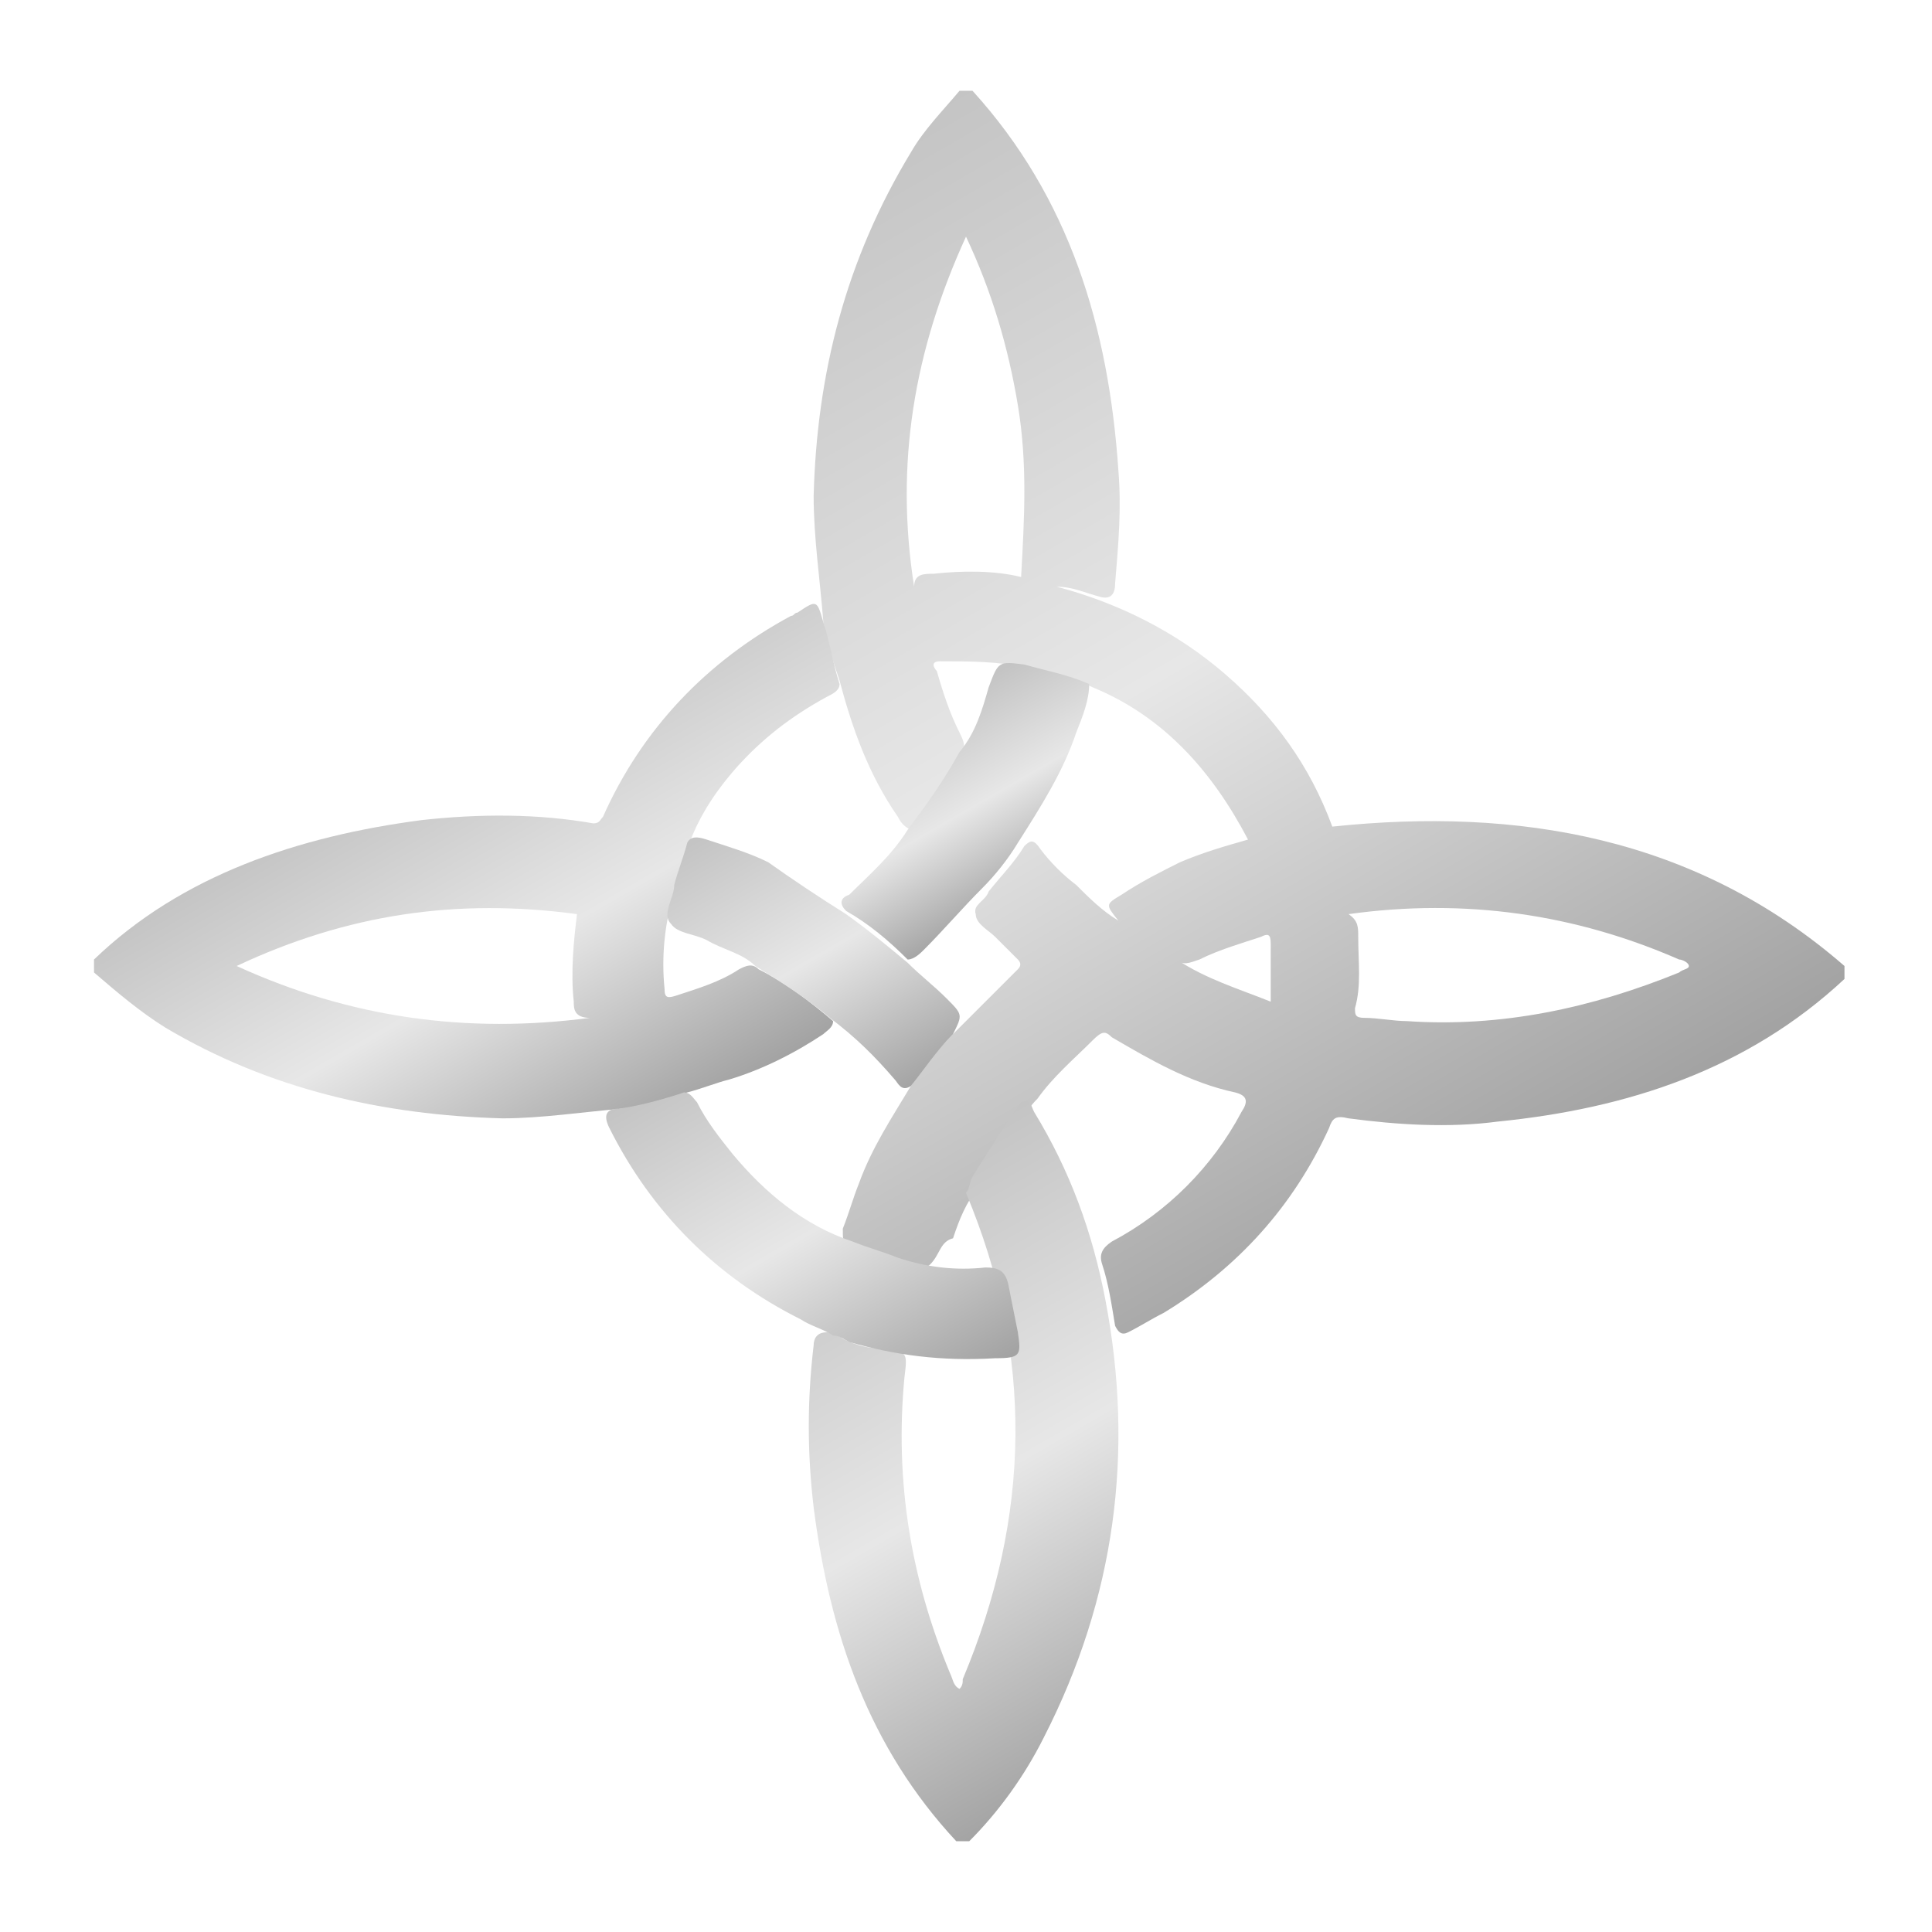
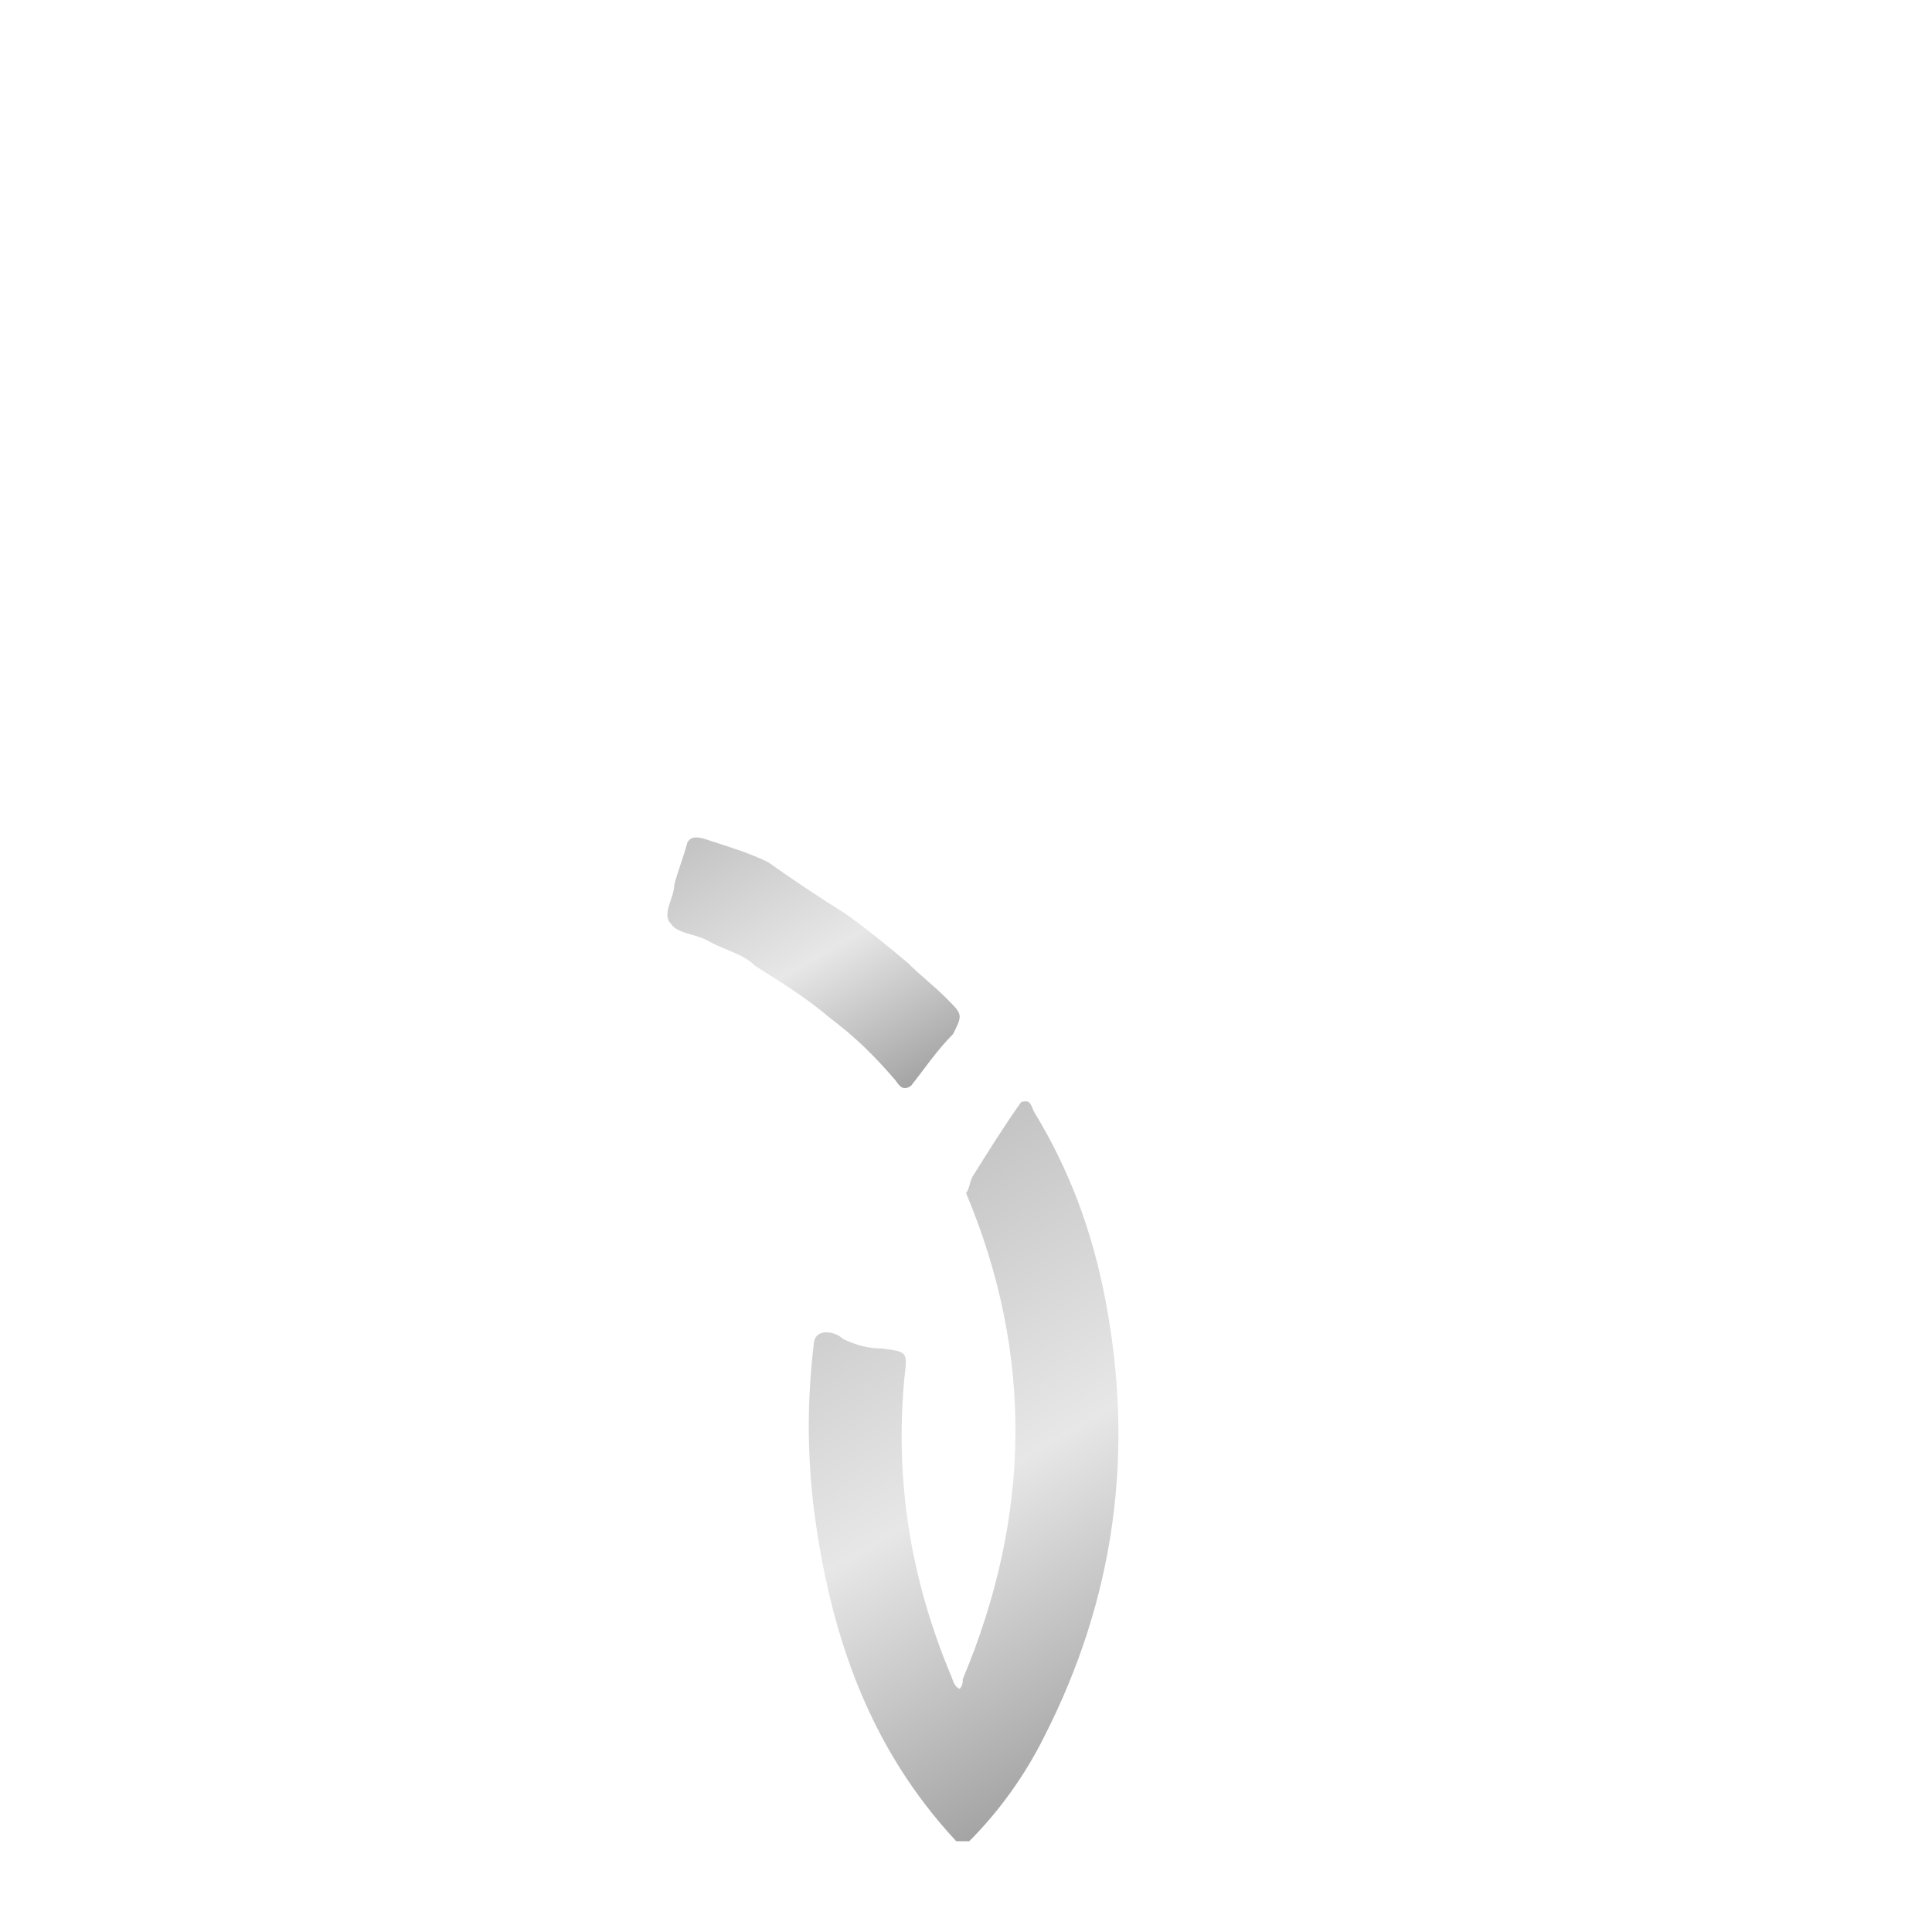
<svg xmlns="http://www.w3.org/2000/svg" version="1.1" id="Capa_1" x="0px" y="0px" viewBox="0 0 59.6 59.6" style="enable-background:new 0 0 59.6 59.6;" xml:space="preserve">
  <style type="text/css">
	.st0{fill:none;}
	.st1{fill:url(#SVGID_1_);}
	.st2{fill:url(#SVGID_2_);}
	.st3{fill:url(#SVGID_3_);}
	.st4{fill:url(#SVGID_4_);}
	.st5{fill:url(#SVGID_5_);}
	.st6{fill:url(#SVGID_6_);}
</style>
  <g>
-     <rect class="st0" width="59.6" height="59.6" />
-   </g>
+     </g>
  <g id="_x34_vtwuc_1_">
    <g>
      <linearGradient id="SVGID_1_" gradientUnits="userSpaceOnUse" x1="24.973" y1="5.415" x2="43.764" y2="37.961">
        <stop offset="0" style="stop-color:#C4C4C4" />
        <stop offset="0.5" style="stop-color:#E7E7E7" />
        <stop offset="1" style="stop-color:#A3A3A3" />
      </linearGradient>
-       <path class="st1" d="M25.4,19.2c-0.1-1.3-0.3-2.6-0.3-3.9c0.1-3.8,1-7.3,3-10.6c0.4-0.7,1-1.3,1.5-1.9c0.1,0,0.2,0,0.4,0    c3,3.3,4.2,7.3,4.5,11.7c0.1,1.2,0,2.3-0.1,3.5c0,0.4-0.2,0.5-0.5,0.4c-0.4-0.1-0.8-0.3-1.3-0.3c1.9,0.5,3.7,1.4,5.2,2.7    c1.5,1.3,2.6,2.8,3.3,4.7c5.7-0.6,11.2,0.3,15.8,4.3c0,0.1,0,0.2,0,0.4c-3,2.8-6.7,4-10.7,4.4c-1.5,0.2-3.1,0.1-4.6-0.1    c-0.4-0.1-0.5,0-0.6,0.3c-1.1,2.4-2.8,4.3-5.1,5.7c-0.4,0.2-0.7,0.4-1.1,0.6c-0.2,0.1-0.3,0-0.4-0.2c-0.1-0.6-0.2-1.3-0.4-1.9    c-0.1-0.3,0-0.5,0.3-0.7c1.7-0.9,3.1-2.3,4-4c0.2-0.3,0.2-0.5-0.2-0.6c-1.4-0.3-2.6-1-3.8-1.7c-0.2-0.2-0.3-0.2-0.6,0.1    c-0.6,0.6-1.2,1.1-1.7,1.8c-0.1,0.1-0.2,0.2-0.3,0.4c-0.6,0.7-1.1,1.5-1.5,2.3c-0.4,0.5-0.6,1-0.8,1.6C29,38.3,29,38.7,28.7,39    c-0.3,0.3-0.8-0.1-1.2-0.1c-0.5-0.2-0.9-0.3-1.4-0.5C26,38.3,26,38.2,26,37.9c0.2-0.5,0.3-0.9,0.5-1.4c0.4-1.1,1-2,1.6-3    c0.4-0.6,0.8-1.1,1.3-1.6c0.7-0.7,1.3-1.3,2-2c0.1-0.1,0.1-0.2,0-0.3c-0.2-0.2-0.5-0.5-0.7-0.7c-0.2-0.2-0.6-0.4-0.6-0.7    c-0.1-0.3,0.3-0.4,0.4-0.7c0.4-0.5,0.8-0.9,1.1-1.4c0.2-0.2,0.3-0.2,0.5,0.1c0.3,0.4,0.7,0.8,1.1,1.1c0.4,0.4,0.8,0.8,1.3,1.1    c-0.4-0.5-0.4-0.5,0.1-0.8c0.6-0.4,1.2-0.7,1.8-1c0.7-0.3,1.4-0.5,2.1-0.7c-1.1-2.1-2.6-3.8-4.8-4.7c-0.6-0.3-1.3-0.4-2-0.6    c-0.9-0.2-1.8-0.2-2.7-0.2c-0.3,0-0.2,0.2-0.1,0.3c0.2,0.7,0.4,1.3,0.7,1.9c0.1,0.2,0.2,0.4,0.1,0.6c-0.5,0.8-1,1.6-1.6,2.4    c-0.2-0.1-0.3-0.2-0.4-0.4c-0.9-1.3-1.4-2.7-1.8-4.2C25.7,20.4,25.5,19.8,25.4,19.2z M41.6,28.2c0.3,0.2,0.3,0.4,0.3,0.7    c0,0.8,0.1,1.5-0.1,2.2c0,0.2,0,0.3,0.3,0.3c0.4,0,0.9,0.1,1.3,0.1c2.9,0.2,5.7-0.4,8.4-1.5c0.1-0.1,0.3-0.1,0.3-0.2    c0-0.1-0.2-0.2-0.3-0.2C48.6,28.2,45.2,27.7,41.6,28.2z M28.2,18.1c0-0.4,0.3-0.4,0.6-0.4c0.9-0.1,1.9-0.1,2.7,0.1    c0.1-1.8,0.2-3.5-0.1-5.3c-0.3-1.8-0.8-3.5-1.6-5.2C28.2,10.8,27.6,14.3,28.2,18.1z M36.3,29.6c0.9,0.6,1.9,0.9,2.9,1.3    c0-0.6,0-1.2,0-1.8c0-0.3-0.1-0.3-0.3-0.2c-0.6,0.2-1.3,0.4-1.9,0.7C36.7,29.7,36.5,29.8,36.3,29.6z" />
      <linearGradient id="SVGID_2_" gradientUnits="userSpaceOnUse" x1="13.262" y1="23.113" x2="20.089" y2="34.937">
        <stop offset="0" style="stop-color:#C4C4C4" />
        <stop offset="0.5" style="stop-color:#E7E7E7" />
        <stop offset="1" style="stop-color:#A3A3A3" />
      </linearGradient>
-       <path class="st2" d="M25.4,19.2c0.2,0.6,0.3,1.3,0.5,1.9c0,0.2-0.2,0.3-0.4,0.4c-1.1,0.6-2,1.3-2.8,2.2c-0.7,0.8-1.2,1.6-1.5,2.5    c-0.1,0.4-0.3,0.9-0.4,1.3c-0.3,1-0.4,2-0.3,3c0,0.3,0.1,0.3,0.4,0.2c0.6-0.2,1.3-0.4,1.9-0.8c0.2-0.1,0.4-0.2,0.6,0    c0.8,0.4,1.6,1,2.3,1.6c0,0.2-0.2,0.3-0.3,0.4c-0.9,0.6-1.9,1.1-2.9,1.4c-0.4,0.1-0.9,0.3-1.3,0.4c-0.7,0.2-1.3,0.4-2,0.5    c-1.2,0.1-2.5,0.3-3.7,0.3c-3.7-0.1-7.2-0.9-10.4-2.8c-0.8-0.5-1.5-1.1-2.2-1.7c0-0.1,0-0.2,0-0.4C5.6,27,9.2,25.8,13,25.3    c1.8-0.2,3.6-0.2,5.3,0.1c0.2,0,0.2-0.1,0.3-0.2c1.2-2.7,3.2-4.8,5.8-6.2c0.1,0,0.1-0.1,0.2-0.1C25.2,18.5,25.2,18.5,25.4,19.2z     M7.3,29.8c3.5,1.6,7.1,2.1,10.9,1.6c-0.5,0-0.5-0.3-0.5-0.5c-0.1-0.9,0-1.9,0.1-2.7C14.1,27.7,10.7,28.2,7.3,29.8z" />
      <linearGradient id="SVGID_3_" gradientUnits="userSpaceOnUse" x1="25.802" y1="37.345" x2="35.3" y2="53.796">
        <stop offset="0" style="stop-color:#C4C4C4" />
        <stop offset="0.5" style="stop-color:#E7E7E7" />
        <stop offset="1" style="stop-color:#A3A3A3" />
      </linearGradient>
      <path class="st3" d="M30,36.3c0.5-0.8,1-1.6,1.5-2.3c0.3-0.1,0.3,0.1,0.4,0.3c1.1,1.8,1.8,3.7,2.2,5.8c0.9,4.7,0.3,9.2-1.9,13.5    c-0.6,1.2-1.4,2.3-2.3,3.2c-0.1,0-0.2,0-0.4,0c-2.7-2.9-3.9-6.4-4.4-10.3c-0.2-1.7-0.2-3.3,0-5c0-0.2,0.1-0.4,0.4-0.4    c0.2,0,0.4,0.1,0.5,0.2c0.4,0.2,0.8,0.3,1.2,0.3c0.8,0.1,0.8,0.1,0.7,0.9c-0.3,3.2,0.2,6.2,1.4,9.1c0.1,0.2,0.1,0.4,0.3,0.5    c0.1-0.1,0.1-0.2,0.1-0.3c2.1-5,2.2-10,0.1-15C29.9,36.7,29.9,36.5,30,36.3z" />
      <linearGradient id="SVGID_4_" gradientUnits="userSpaceOnUse" x1="22.032" y1="32.423" x2="28.377" y2="43.414">
        <stop offset="0" style="stop-color:#C4C4C4" />
        <stop offset="0.5" style="stop-color:#E7E7E7" />
        <stop offset="1" style="stop-color:#A3A3A3" />
      </linearGradient>
-       <path class="st4" d="M26.2,41.4c-0.2-0.1-0.3-0.2-0.5-0.2c-0.3-0.2-0.7-0.3-1-0.5c-2.6-1.3-4.6-3.3-5.9-5.9    c-0.2-0.4-0.1-0.6,0.3-0.6c0.7-0.1,1.4-0.3,2-0.5c0.2,0,0.3,0.2,0.4,0.3c0.3,0.6,0.7,1.1,1.1,1.6c1,1.2,2.2,2.2,3.7,2.7    c0.5,0.2,0.9,0.3,1.4,0.5c0.9,0.3,1.8,0.4,2.7,0.3c0.4,0,0.6,0.1,0.7,0.5c0.1,0.5,0.2,1,0.3,1.5c0.1,0.7,0.1,0.8-0.7,0.8    C29,42,27.6,41.8,26.2,41.4z" />
      <linearGradient id="SVGID_5_" gradientUnits="userSpaceOnUse" x1="28.345" y1="22.127" x2="31.581" y2="27.733">
        <stop offset="0" style="stop-color:#C4C4C4" />
        <stop offset="0.5" style="stop-color:#E7E7E7" />
        <stop offset="1" style="stop-color:#A3A3A3" />
      </linearGradient>
-       <path class="st5" d="M28,25.6c0.6-0.8,1.1-1.5,1.6-2.4c0.5-0.6,0.7-1.3,0.9-2c0.3-0.8,0.3-0.8,1.1-0.7c0.7,0.2,1.3,0.3,2,0.6    c0,0.5-0.2,1-0.4,1.5c-0.4,1.2-1.1,2.3-1.8,3.4c-0.3,0.5-0.7,1-1.1,1.4c-0.6,0.6-1.2,1.3-1.8,1.9c-0.1,0.1-0.3,0.3-0.5,0.3    c-0.6-0.6-1.2-1.1-1.9-1.5c-0.2-0.2-0.2-0.4,0.1-0.5C26.8,27,27.5,26.4,28,25.6z" />
      <linearGradient id="SVGID_6_" gradientUnits="userSpaceOnUse" x1="22.432" y1="25.392" x2="27.397" y2="33.992">
        <stop offset="0" style="stop-color:#C4C4C4" />
        <stop offset="0.5" style="stop-color:#E7E7E7" />
        <stop offset="1" style="stop-color:#A3A3A3" />
      </linearGradient>
      <path class="st6" d="M26.1,28.2c0.7,0.5,1.3,1,1.9,1.5c0.4,0.4,0.8,0.7,1.2,1.1c0.5,0.5,0.5,0.5,0.2,1.1c-0.5,0.5-0.9,1.1-1.3,1.6    c-0.3,0.2-0.4-0.1-0.5-0.2c-0.6-0.7-1.2-1.3-2-1.9c-0.7-0.6-1.5-1.1-2.3-1.6c-0.4-0.4-1-0.5-1.5-0.8c-0.4-0.2-0.9-0.2-1.1-0.5    c-0.3-0.3,0.1-0.8,0.1-1.2c0.1-0.4,0.3-0.9,0.4-1.3c0.1-0.2,0.3-0.2,0.6-0.1c0.6,0.2,1.3,0.4,1.9,0.7    C24.4,27.1,25.3,27.7,26.1,28.2z" />
    </g>
  </g>
</svg>